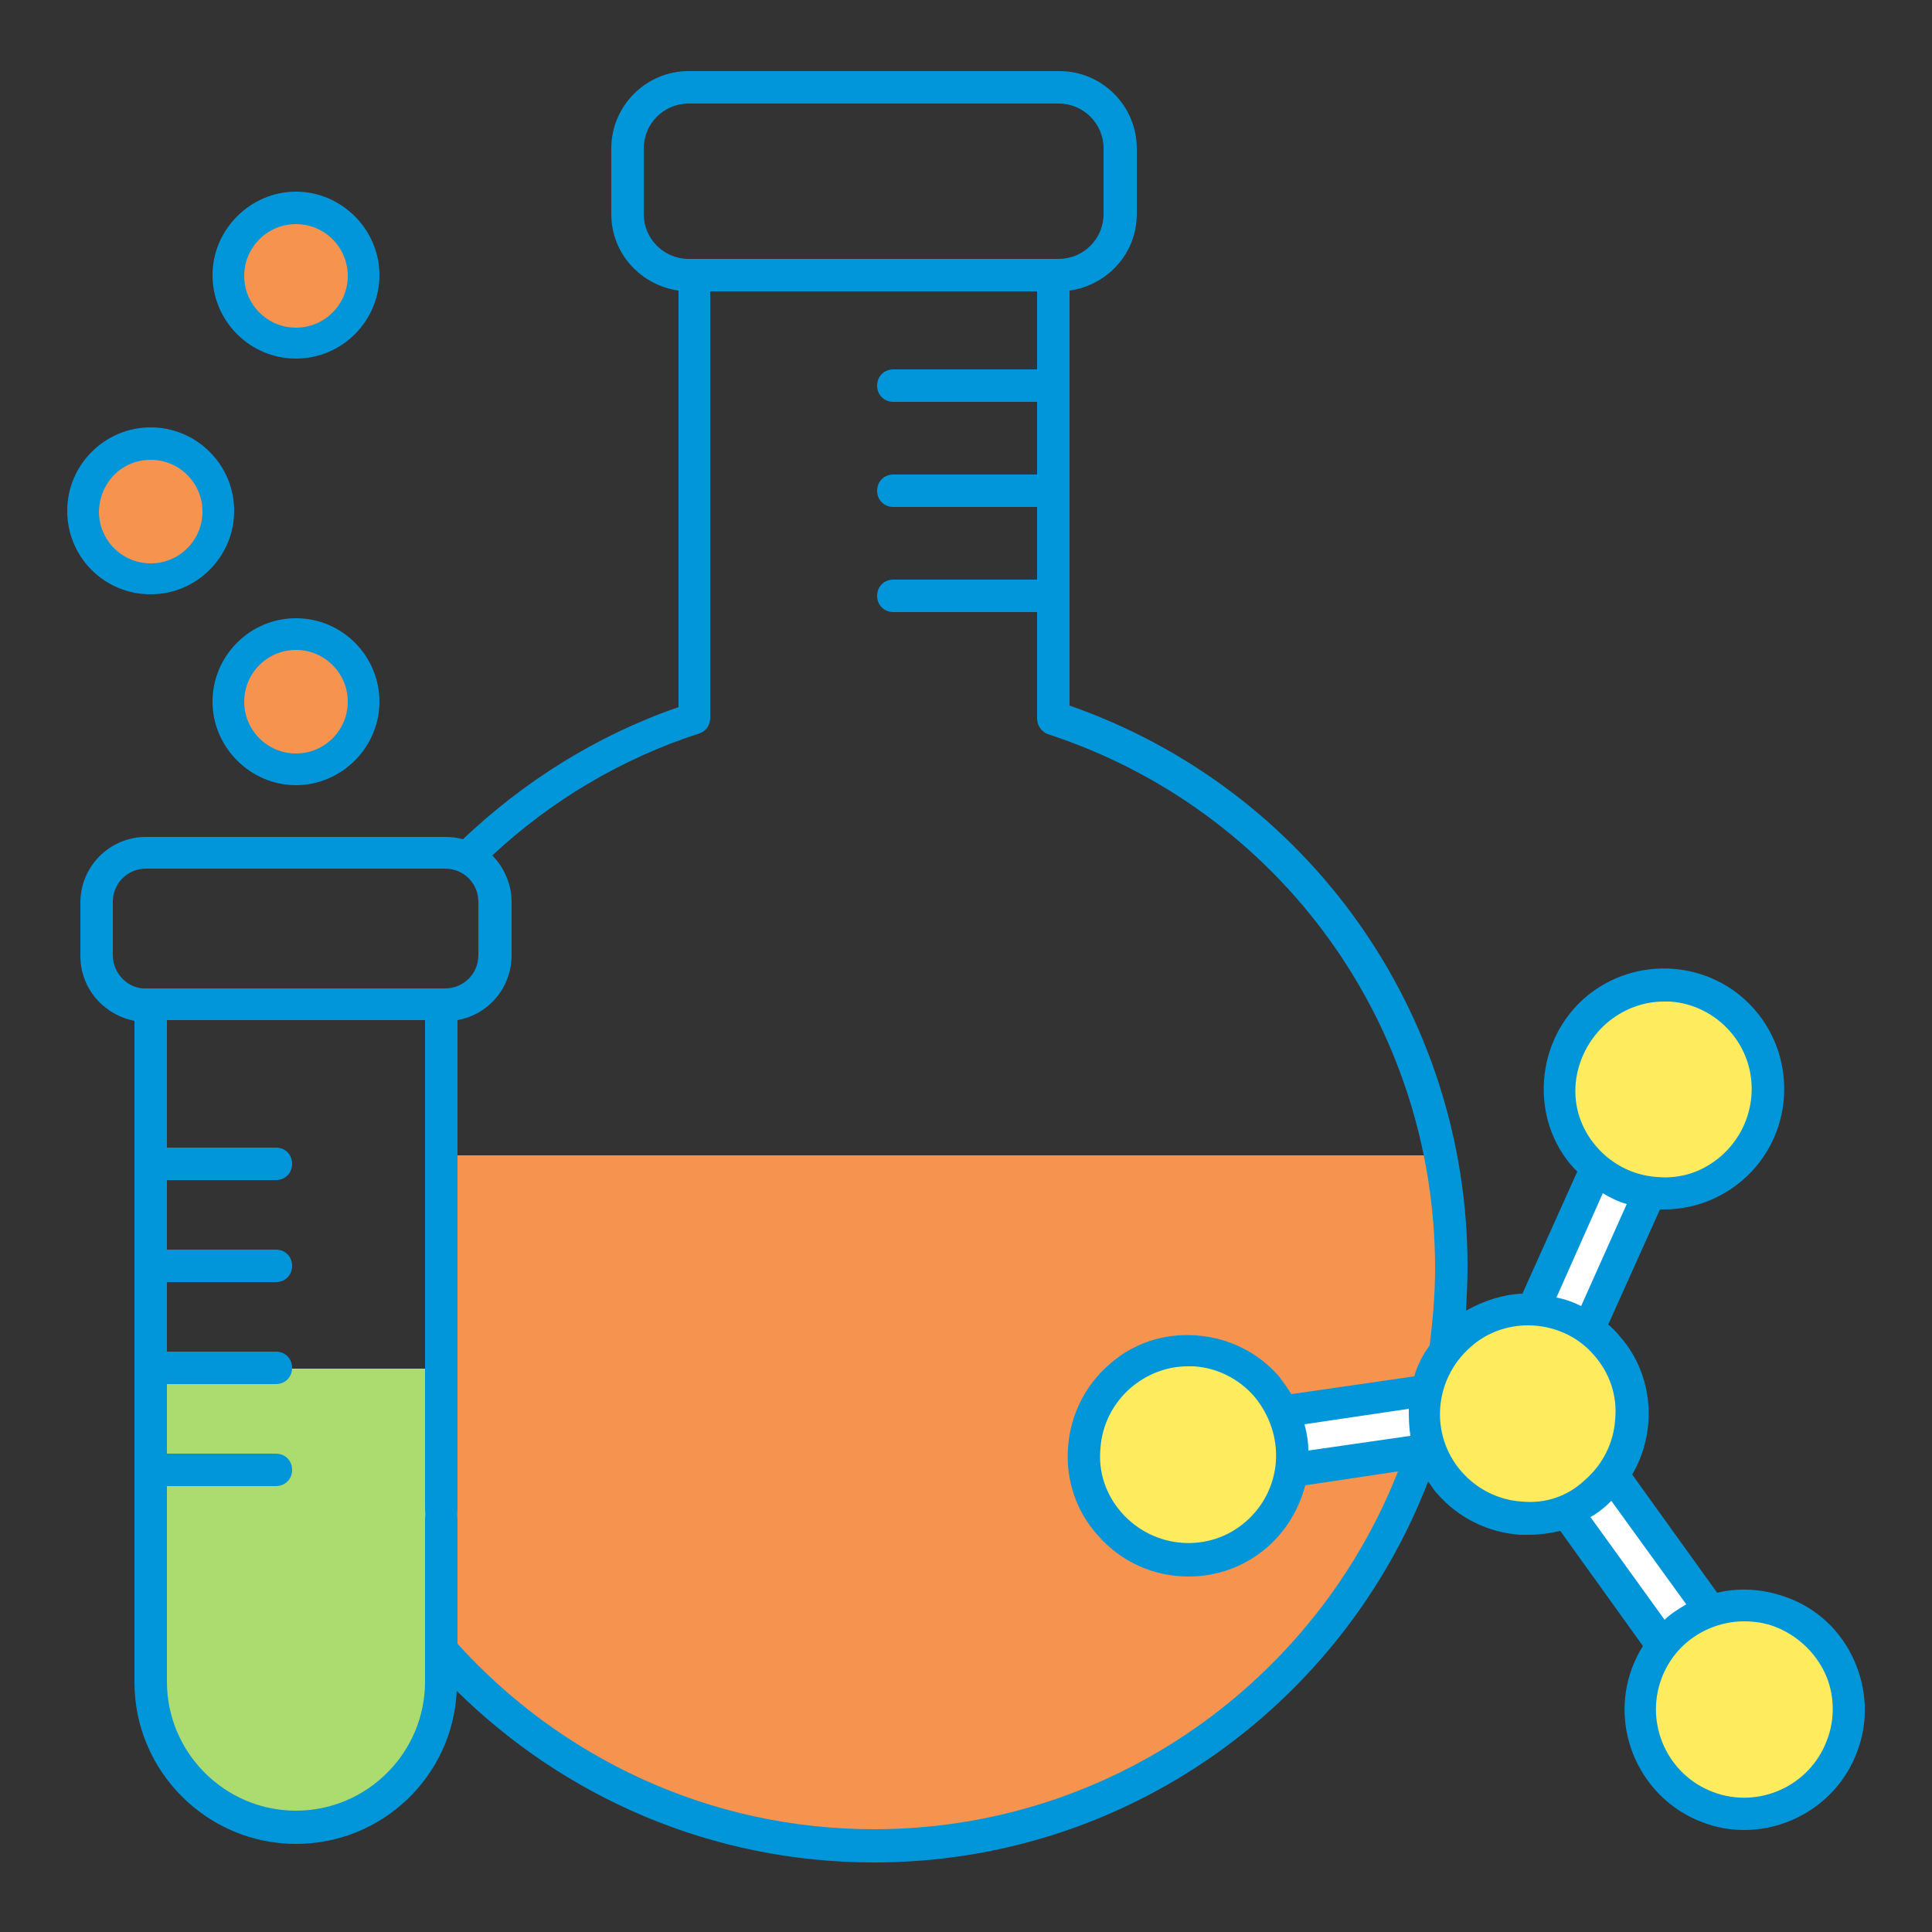
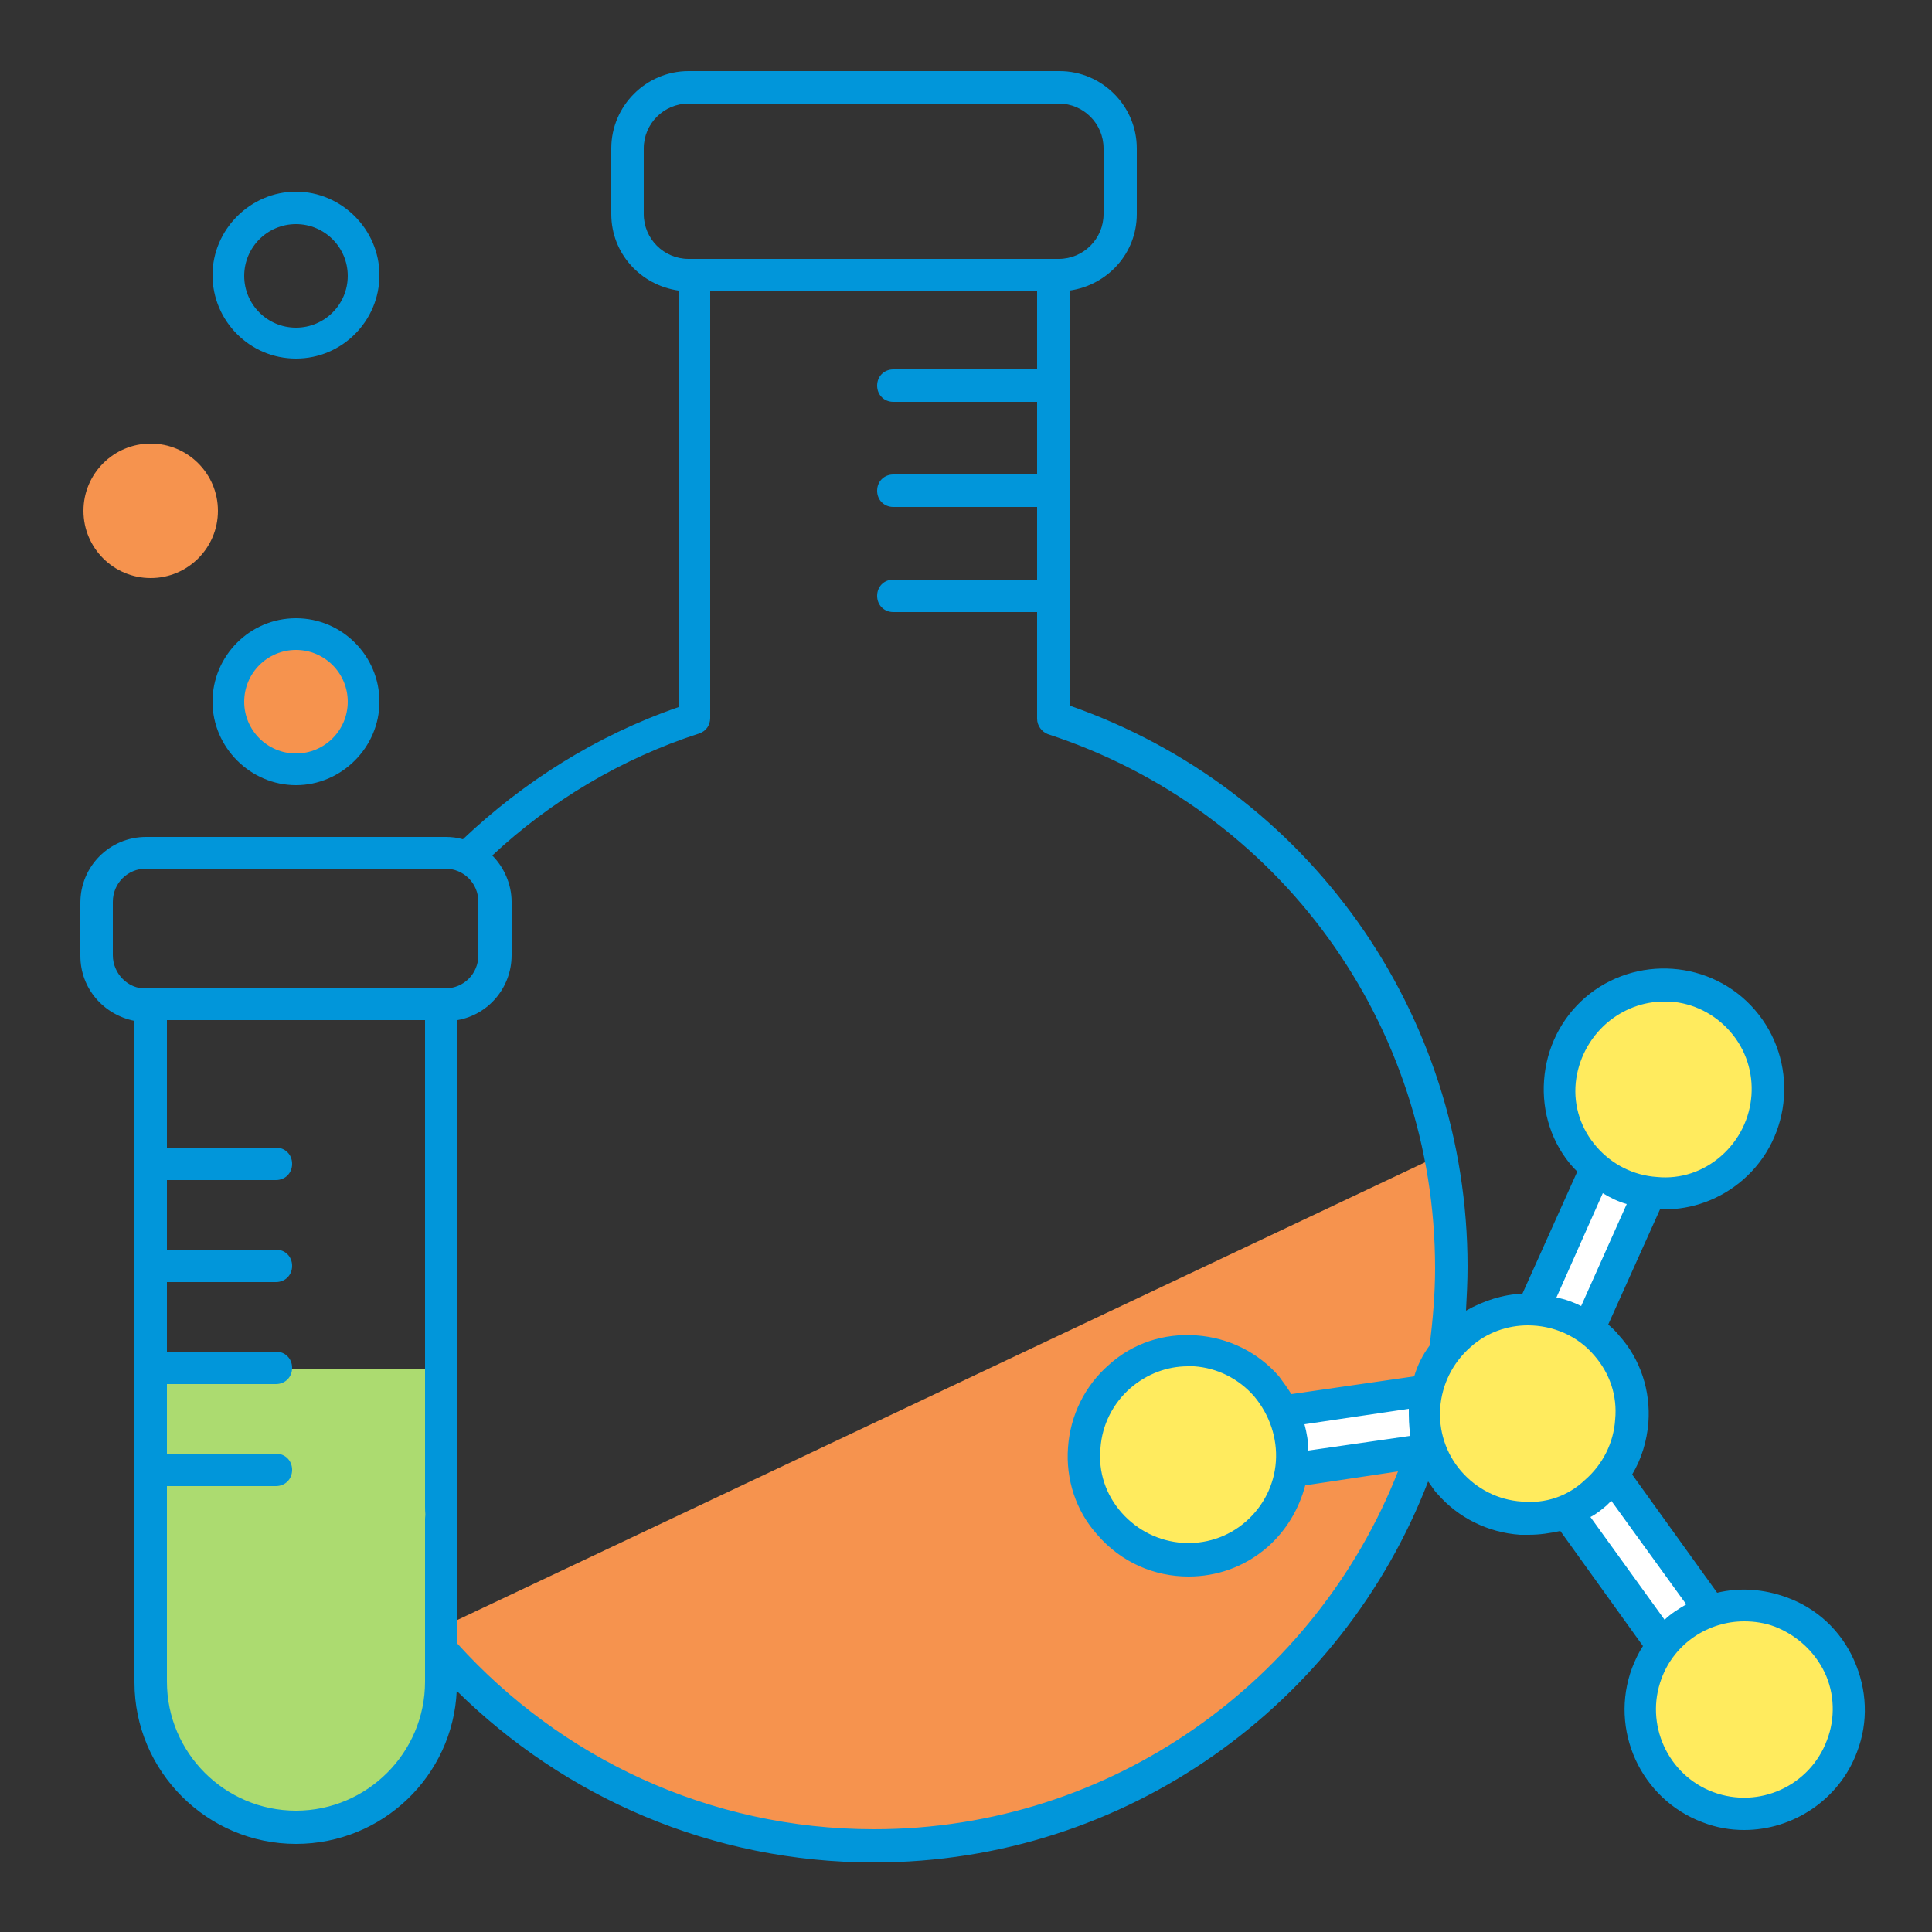
<svg xmlns="http://www.w3.org/2000/svg" version="1.1" id="Layer_1" x="0px" y="0px" viewBox="0 0 250 250" style="enable-background:new 0 0 250 250;" xml:space="preserve">
  <rect x="0" y="0" width="250" height="250" fill="#333333" stroke="none" />
  <style type="text/css">
	.st0{fill:#F6934E;}
	.st1{fill:#ACDB70;}
	.st2{fill:#FFFFFF;}
	.st3{fill:#FFEB5E;}
	.st4{fill:#0196DA;}
</style>
  <g>
-     <path class="st0" d="M55,211.6c13.7,16.9,34.6,27.7,58.1,27.7c41.3,0,74.8-33.5,74.8-74.8c0-5.1-0.6-10.1-1.6-15H55" />
+     <path class="st0" d="M55,211.6c13.7,16.9,34.6,27.7,58.1,27.7c41.3,0,74.8-33.5,74.8-74.8c0-5.1-0.6-10.1-1.6-15" />
    <path class="st1" d="M19.5,177.1v40.6c0,10.4,8.4,18.8,18.8,18.8c10.4,0,18.8-8.4,18.8-18.8v-40.6H19.5z" />
    <path class="st2" d="M221.4,208.5l-12.7-17.6c-0.6,0.8-1.3,1.6-2.1,2.3c-1.2,1-2.5,1.8-3.9,2.4l12.5,17.4   C216.8,210.8,219,209.3,221.4,208.5z" />
    <path class="st2" d="M206.6,151.2l-8.2,18.3c2.6,0.1,5.1,0.9,7.3,2.5l7.9-17.7C211,154,208.6,152.9,206.6,151.2z" />
    <path class="st2" d="M185.1,187.6c-0.9-2.5-1-5.1-0.4-7.7l-18.7,2.7c1.1,2.4,1.5,5,1.1,7.6L185.1,187.6z" />
    <circle class="st2" cx="197.8" cy="183" r="13.5" />
    <circle class="st3" cx="197.8" cy="183" r="13.5" />
    <circle class="st3" cx="225.7" cy="221.2" r="13.5" />
    <circle class="st3" cx="215.3" cy="141" r="13.5" />
    <circle class="st3" cx="153.7" cy="188.3" r="13.5" />
    <circle class="st0" cx="38.3" cy="90.8" r="8.7" />
-     <circle class="st0" cx="38.3" cy="35.6" r="8.7" />
    <circle class="st0" cx="19.5" cy="66.1" r="8.7" />
    <g>
      <path class="st4" d="M57.1,149c-1.2,0-2.1,2.2-2.1,5V195c0,2.7,0.9,5,2.1,5c1.2,0,2.1-2.2,2.1-5V154C59.1,151.2,58.2,149,57.1,149    z" />
      <path class="st4" d="M239.9,214.8c-1.7-3.8-4.8-6.7-8.7-8.1c-3-1.1-6.1-1.3-9-0.6l-11-15.3c1.2-2,1.9-4.3,2.1-6.7    c0.3-4.1-1-8.2-3.8-11.3c-0.4-0.5-0.9-1-1.4-1.4l6.7-14.9c0.2,0,0.4,0,0.5,0c3.7,0,7.3-1.3,10.2-3.8c6.5-5.6,7.2-15.5,1.6-22    c-5.6-6.5-15.5-7.2-22-1.6c-3.1,2.7-5,6.5-5.3,10.7c-0.3,4.1,1,8.2,3.8,11.3c0.2,0.2,0.3,0.3,0.5,0.5l-7.1,15.8    c-2.5,0.1-5,0.9-7.3,2.2c0.1-1.9,0.2-3.8,0.2-5.7c0-32.8-20.6-61.8-51.5-72.6V37.6c4.9-0.7,8.7-4.8,8.7-9.9v-8.5    c0-5.5-4.5-10-10-10H89.1c-5.5,0-10,4.5-10,10v8.5c0,5.1,3.8,9.2,8.7,9.9v53.9c-10.7,3.7-20.1,9.7-27.9,17.1    c-0.7-0.2-1.4-0.3-2.2-0.3H18.9c-4.7,0-8.5,3.8-8.5,8.5v6.9c0,4.2,3,7.6,7,8.4v85.6c0,11.5,9.4,20.9,20.9,20.9    c11.2,0,20.3-8.8,20.8-19.8c13.9,13.7,32.9,22.2,54,22.2c32.7,0,60.6-20.5,71.7-49.3c0.4,0.5,0.7,1.1,1.2,1.6    c2.7,3.1,6.5,5,10.7,5.3c0.4,0,0.8,0,1.1,0c1.4,0,2.8-0.2,4.1-0.5l10.7,14.9c-0.6,0.9-1,1.8-1.4,2.8c-3,8,1.1,17,9.1,20    c1.8,0.7,3.6,1,5.4,1c6.3,0,12.3-3.9,14.6-10.1C241.8,222.8,241.6,218.6,239.9,214.8L239.9,214.8z M201.4,167.9l6-13.5    c1,0.6,2,1.1,3.1,1.4l-5.9,13.2C203.6,168.5,202.5,168.1,201.4,167.9L201.4,167.9z M207.9,132.4c2.1-1.8,4.7-2.8,7.4-2.8    c0.3,0,0.6,0,0.8,0c3,0.2,5.8,1.6,7.8,3.9c4.1,4.7,3.6,11.9-1.2,16.1c-2.3,2-5.2,3-8.3,2.7c-3-0.2-5.8-1.6-7.8-3.9    c-2-2.3-3-5.2-2.7-8.3C204.2,137.2,205.6,134.4,207.9,132.4L207.9,132.4z M169.3,187.7c0-1.1-0.2-2.3-0.5-3.4l13.5-2    c0,1.1,0,2.2,0.2,3.4c0,0,0,0.1,0,0.1L169.3,187.7z M165.1,189.1c-0.2,3-1.6,5.8-3.9,7.8c-4.7,4.1-11.9,3.6-16.1-1.2    c-2-2.3-3-5.2-2.7-8.3c0.2-3,1.6-5.8,3.9-7.8c2.1-1.8,4.7-2.8,7.4-2.8c0.3,0,0.6,0,0.8,0c3,0.2,5.8,1.6,7.8,3.9    C164.3,183.1,165.3,186.1,165.1,189.1L165.1,189.1z M83.3,27.7v-8.5c0-3.2,2.6-5.8,5.8-5.8H137c3.2,0,5.8,2.6,5.8,5.8v8.5    c0,3.2-2.6,5.8-5.8,5.8H89.1C85.9,33.5,83.3,30.9,83.3,27.7z M14.6,123.6v-6.9c0-2.4,1.9-4.3,4.3-4.3h38.7c2.4,0,4.3,1.9,4.3,4.3    v6.9c0,2.4-1.9,4.3-4.3,4.3H18.9C16.6,128,14.6,126,14.6,123.6z M113.1,236.7c-21.4,0-40.6-9.3-53.9-24v-16.1    c0-1.2-0.9-2.1-2.1-2.1c-1.2,0-2.1,0.9-2.1,2.1v21c0,9.2-7.5,16.7-16.7,16.7s-16.7-7.5-16.7-16.7v-25.3h14.1    c1.2,0,2.1-0.9,2.1-2.1s-0.9-2.1-2.1-2.1H21.6v-9h14.1c1.2,0,2.1-0.9,2.1-2.1s-0.9-2.1-2.1-2.1H21.6v-9h14.1    c1.2,0,2.1-0.9,2.1-2.1s-0.9-2.1-2.1-2.1H21.6v-9h14.1c1.2,0,2.1-0.9,2.1-2.1c0-1.2-0.9-2.1-2.1-2.1H21.6v-16.5H55v29    c0,1.2,0.9,2.1,2.1,2.1c1.2,0,2.1-0.9,2.1-2.1V132c4-0.7,7-4.2,7-8.4v-6.9c0-2.3-1-4.5-2.5-6c7.5-7,16.6-12.5,26.8-15.8    c0.9-0.3,1.4-1.1,1.4-2V37.7h42.3v10.1h-18.6c-1.2,0-2.1,0.9-2.1,2.1s0.9,2.1,2.1,2.1h18.6v9.4h-18.6c-1.2,0-2.1,0.9-2.1,2.1    s0.9,2.1,2.1,2.1h18.6v9.4h-18.6c-1.2,0-2.1,0.9-2.1,2.1s0.9,2.1,2.1,2.1h18.6v13.8c0,0.9,0.6,1.7,1.4,2    c30,9.8,50.1,37.6,50.1,69.1c0,3.4-0.3,6.7-0.7,10c-0.9,1.2-1.6,2.6-2,4l-15.9,2.3c-0.5-0.8-1-1.5-1.6-2.3    c-2.7-3.1-6.5-5-10.7-5.3c-4.2-0.3-8.2,1-11.3,3.8c-3.1,2.7-5,6.5-5.3,10.7c-0.3,4.1,1,8.2,3.8,11.3c3.1,3.6,7.4,5.4,11.8,5.4    c3.6,0,7.2-1.2,10.2-3.8c2.5-2.2,4.1-5,4.9-8l12-1.8C170.3,217.4,143.9,236.7,113.1,236.7L113.1,236.7z M196.9,194.3    c-3-0.2-5.8-1.6-7.8-3.9c-4.1-4.7-3.6-11.9,1.2-16.1c2.1-1.9,4.8-2.8,7.4-2.8c3.2,0,6.4,1.3,8.6,3.9c2,2.3,3,5.2,2.7,8.3    c-0.2,3-1.6,5.8-3.9,7.8C202.9,193.6,200,194.6,196.9,194.3z M207.9,194.8c0.2-0.2,0.4-0.4,0.6-0.6l9.7,13.4c-1,0.6-2,1.2-2.8,2    l-9.6-13.3C206.6,195.9,207.3,195.3,207.9,194.8L207.9,194.8z M236.4,225.2c-2.2,5.9-8.8,8.9-14.7,6.7c-5.9-2.2-8.9-8.8-6.7-14.7    c1.7-4.6,6.1-7.4,10.7-7.4c1.3,0,2.7,0.2,4,0.7c2.8,1.1,5.1,3.2,6.4,5.9S237.5,222.4,236.4,225.2z" />
      <path class="st4" d="M38.3,80c-6,0-10.8,4.9-10.8,10.8s4.9,10.8,10.8,10.8s10.8-4.9,10.8-10.8S44.3,80,38.3,80z M38.3,97.5    c-3.7,0-6.7-3-6.7-6.7s3-6.7,6.7-6.7s6.7,3,6.7,6.7S42,97.5,38.3,97.5z" />
      <path class="st4" d="M38.3,46.4c6,0,10.8-4.9,10.8-10.8s-4.9-10.8-10.8-10.8s-10.8,4.9-10.8,10.8S32.3,46.4,38.3,46.4z M38.3,29    c3.7,0,6.7,3,6.7,6.7s-3,6.7-6.7,6.7s-6.7-3-6.7-6.7S34.6,29,38.3,29z" />
-       <path class="st4" d="M19.5,76.9c6,0,10.8-4.9,10.8-10.8c0-6-4.9-10.8-10.8-10.8S8.7,60.1,8.7,66.1S13.5,76.9,19.5,76.9z     M19.5,59.5c3.7,0,6.7,3,6.7,6.7c0,3.7-3,6.7-6.7,6.7s-6.7-3-6.7-6.7C12.9,62.4,15.8,59.5,19.5,59.5z" />
    </g>
  </g>
</svg>